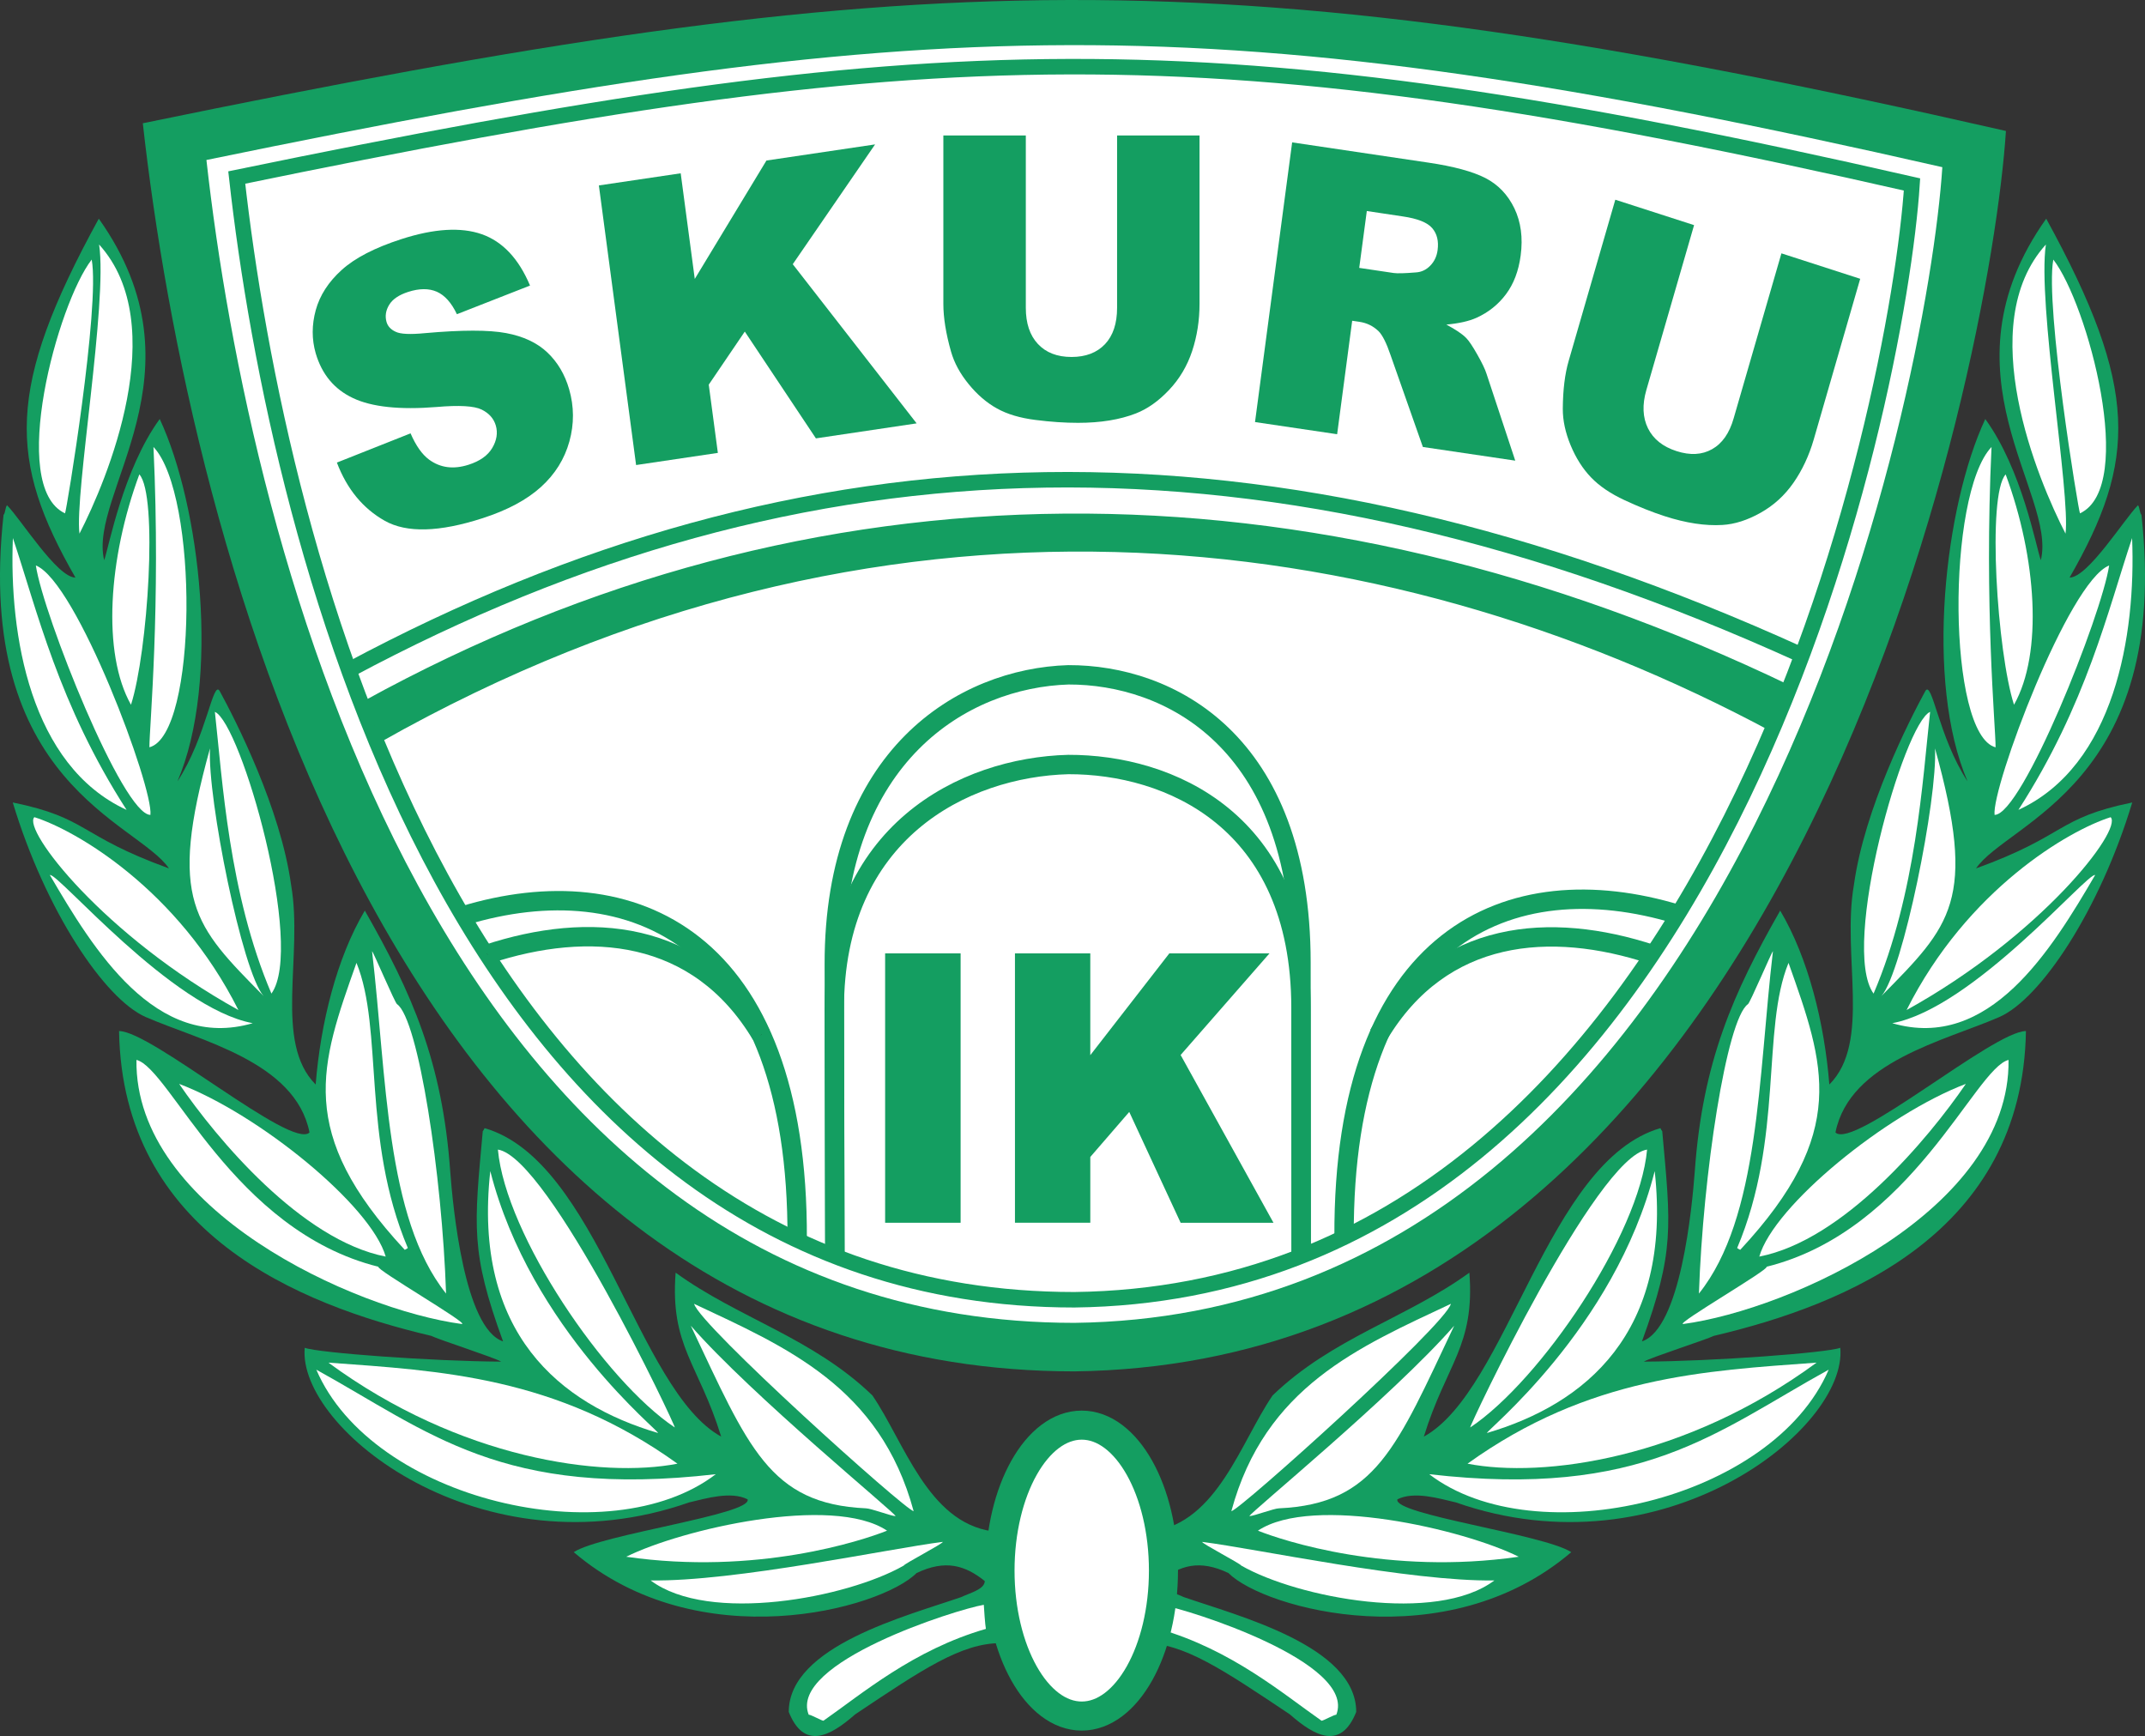
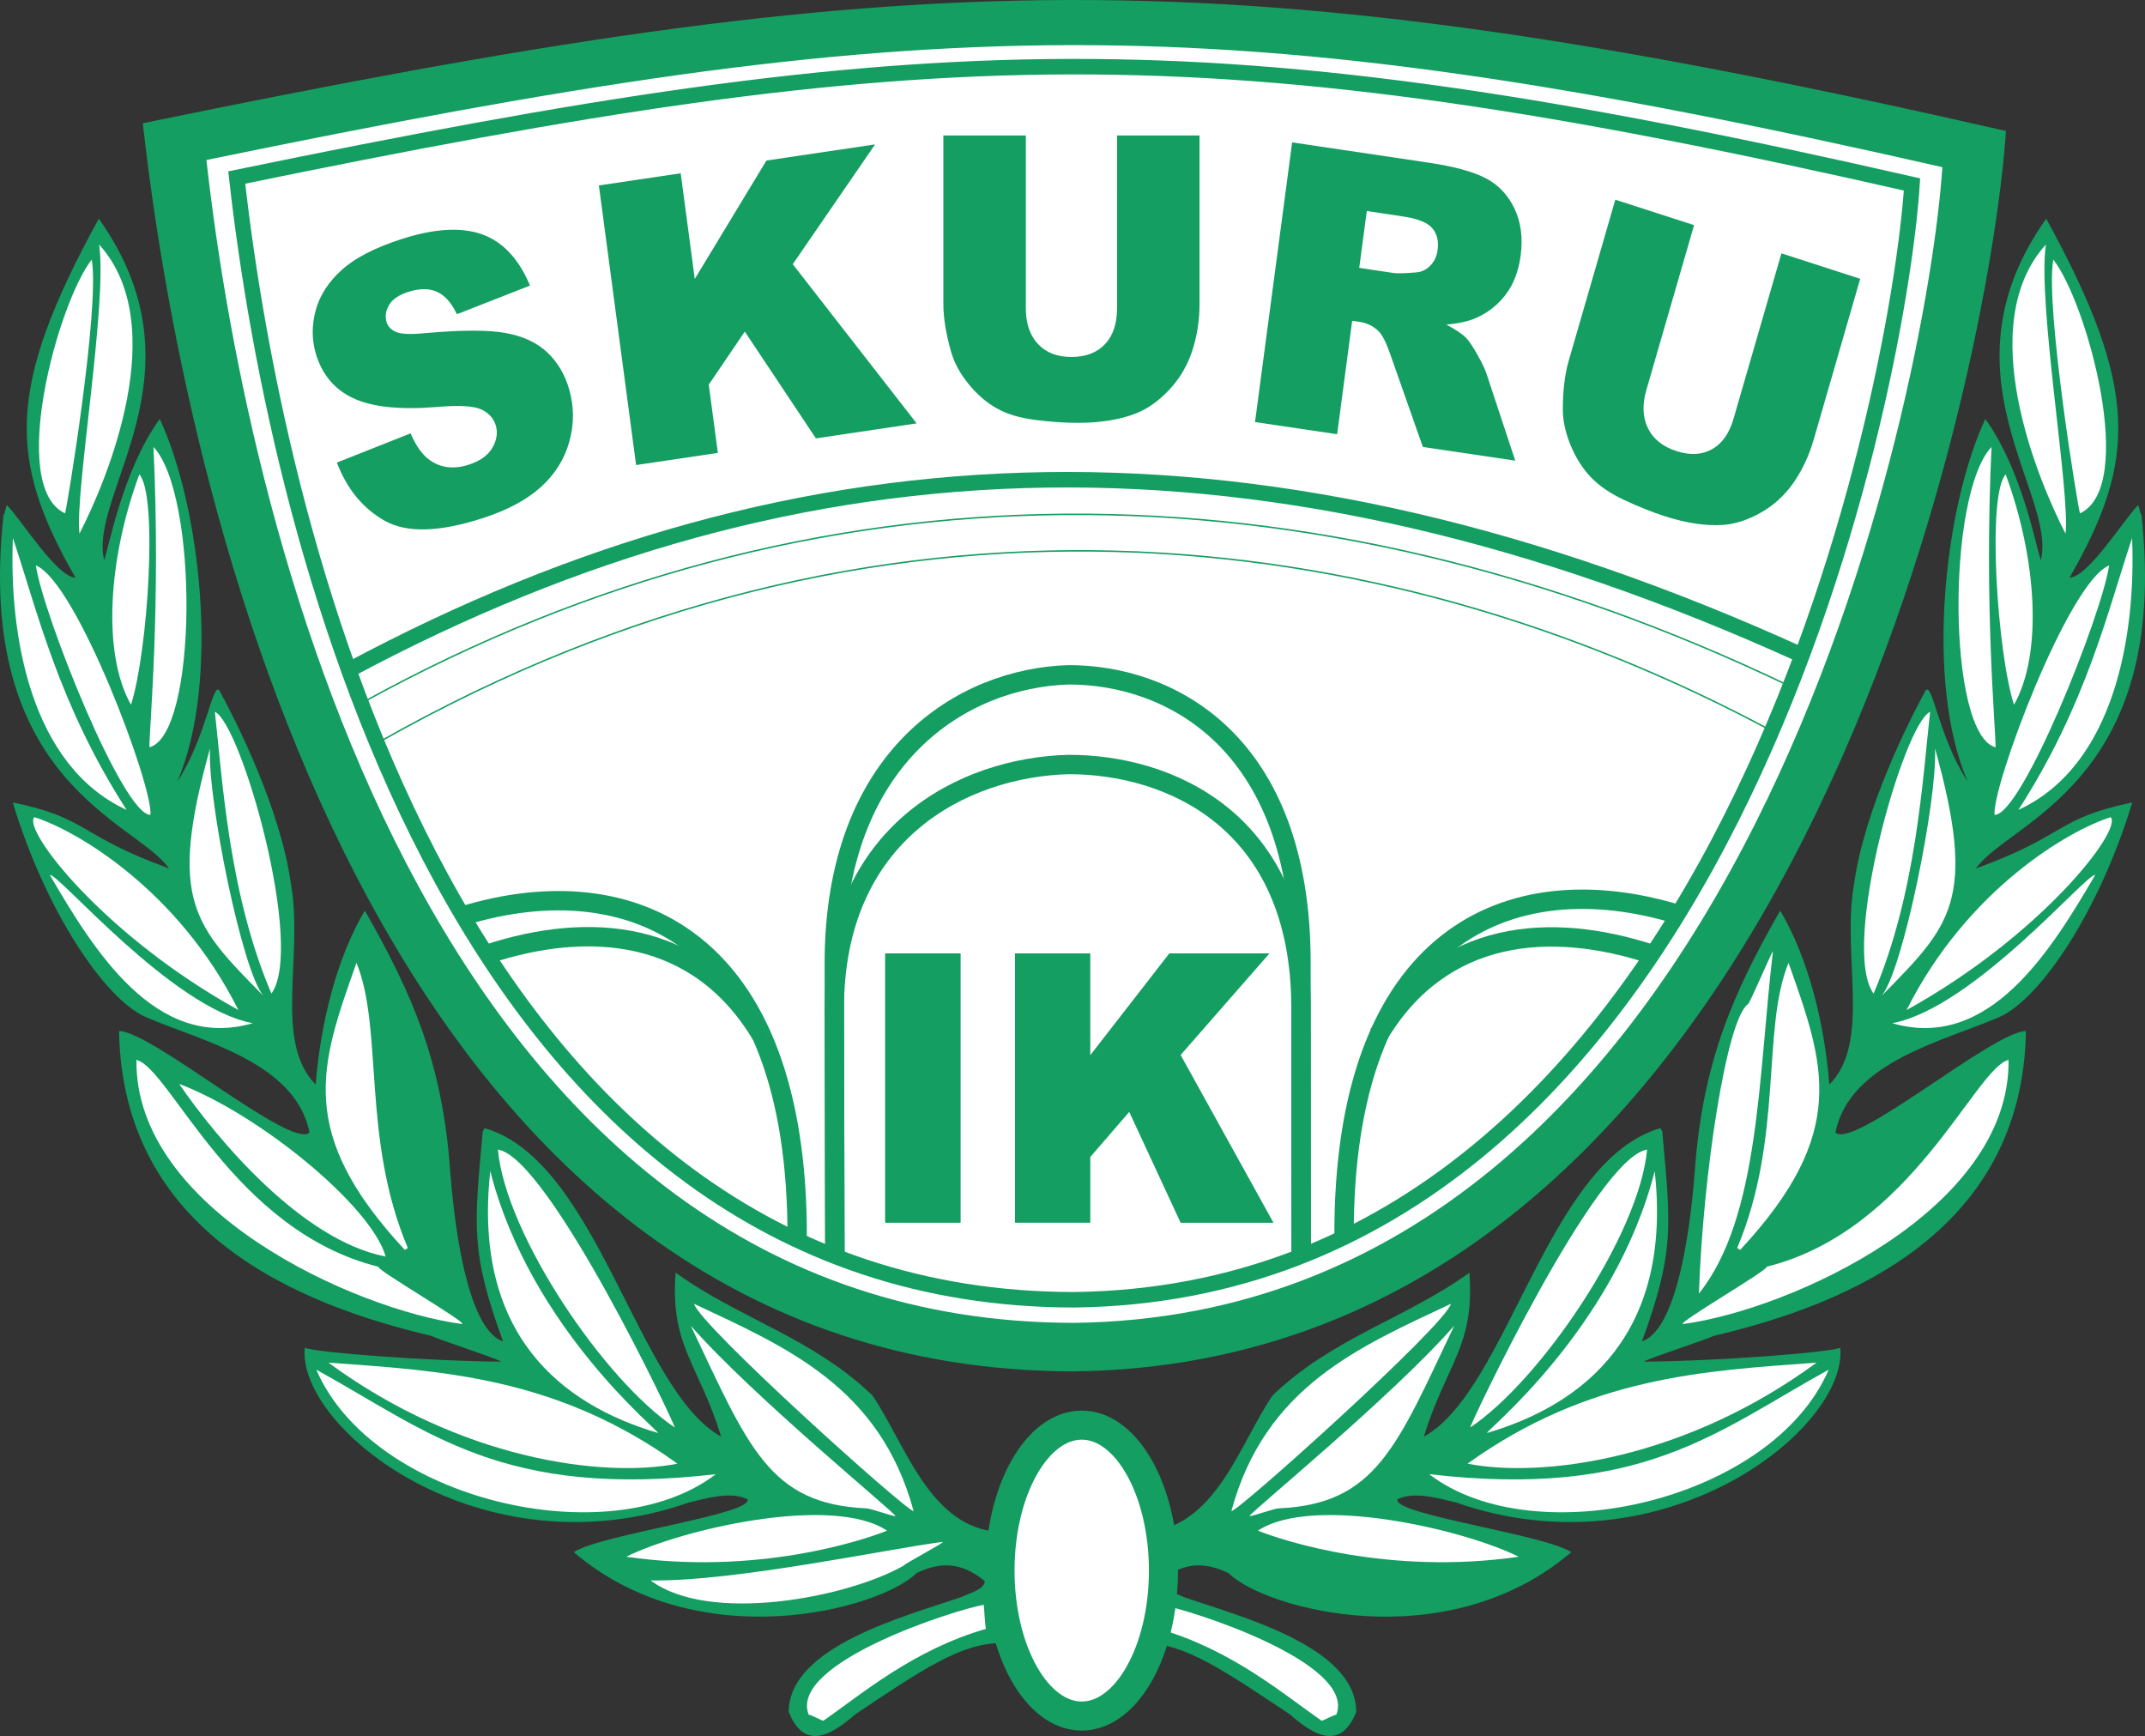
<svg xmlns="http://www.w3.org/2000/svg" height="283.224" viewBox="0 0 262.5 212.418" width="350">
  <rect x="0" y="0" width="262.5" height="212.418" fill="#333333" stroke="none" />
  <g transform="translate(-30.725 -28.418)">
    <path d="m152.134 215.787c.049-.049-.062-.078 0 0zm1.058 13.681c-4.832 0-9.607 3.228-17.82 8.722-3.143 2.773-6.269 4.328-8.121-.301 0-8.075 14.495-11.76 21.129-14.06.908-.457 2.858-.921 2.858-1.957-2.408-1.924-4.812-2.666-8.347-.977-4.41 4.41-26.66 10.493-41.955-2.558 3.345-2.189 21.897-4.613 21.276-6.465-2.035-1.019-5.037-.121-7.141.376-25.425 8.899-47.972-9.006-47.054-18.914 1.712.624 15.55 1.643 24.04 1.692-.902-.526-7.664-2.702-8.565-3.156-16.268-3.825-37.78-12.61-38.198-37.293 3.985 0 21.136 14.583 23.308 12.407-1.735-8.676-13.416-11.225-20.074-14.135-5.018-2.218-12.244-13.008-16.242-26.242 9.313 1.905 7.961 4.021 19.117 8.069-3.855-5.671-23.86-10.385-20.244-43.258.225-.225.196-.882.421-1.183 1.679 1.682 6.135 8.853 8.376 8.853-8.219-14.321-8.543-23.129 2.858-43.912 13.449 18.918-1.346 33.618.66 41.788.575-1.584 2.293-11.087 6.798-17.278 4.972 10.643 7.435 32.06 2.169 44.339 3.58-5.465 4.345-12.567 5.184-11.025 1.95 3.58 7.429 14.325 8.722 23.681 1.516 8.709-2.159 19.254 3.009 24.438.595-7.474 2.561-15.471 6.014-21.28 5.763 10.088 9.503 18.542 10.45 31.88.336 4.456 1.728 19.251 6.468 20.829-4.008-10.989-3.544-14.034-2.483-25.716.075-.075.15-.225.225-.376 13.871 4.025 18.643 32.076 28.95 37.744-2.757-8.928-6.266-11.064-5.573-20.061 7.654 5.557 16.771 7.964 24.082 15.024 3.874 5.661 6.762 15.491 14.648 16.618z" fill="#149e61" fill-rule="evenodd" />
    <path d="m171.816 215.787c-.049-.049.062-.075 0 0zm-1.058 13.681c4.832 0 9.607 3.228 17.82 8.722 3.143 2.773 6.269 4.328 8.118-.301 0-8.075-14.491-11.76-21.126-14.06-.908-.454-2.858-.918-2.858-1.957 2.408-1.924 4.812-2.666 8.347-.977 4.41 4.41 26.66 10.496 41.955-2.555-3.345-2.192-21.897-4.613-21.276-6.468 2.035-1.016 5.037-.118 7.141.376 25.425 8.899 47.972-9.006 47.054-18.914-1.712.624-15.55 1.646-24.04 1.692.902-.526 7.664-2.702 8.565-3.152 16.268-3.829 37.78-12.613 38.198-37.296-3.985 0-21.136 14.583-23.311 12.407 1.738-8.676 13.416-11.221 20.077-14.135 5.018-2.218 12.244-13.008 16.242-26.242-9.313 1.908-7.961 4.021-19.117 8.069 3.855-5.671 23.86-10.385 20.244-43.258-.225-.225-.196-.882-.421-1.183-1.679 1.682-6.135 8.853-8.376 8.853 8.219-14.321 8.543-23.129-2.858-43.912-13.446 18.918 1.346 33.621-.66 41.788-.575-1.584-2.293-11.087-6.798-17.275-4.972 10.64-7.435 32.057-2.169 44.336-3.58-5.462-4.341-12.567-5.184-11.025-1.95 3.58-7.429 14.328-8.722 23.684-1.516 8.709 2.159 19.251-3.009 24.435-.595-7.474-2.564-15.471-6.014-21.28-5.763 10.088-9.503 18.542-10.45 31.88-.336 4.456-1.728 19.251-6.468 20.829 4.008-10.989 3.544-14.034 2.483-25.716-.075-.075-.15-.225-.225-.376-13.871 4.025-18.643 32.076-28.95 37.747 2.757-8.928 6.266-11.068 5.573-20.064-7.654 5.557-16.771 7.968-24.082 15.024-3.874 5.661-6.762 15.491-14.648 16.618z" fill="#149e61" fill-rule="evenodd" />
    <path d="m48.202 43.5c94.611-19.48 131.516-21.051 228.005.944-1.878 28.907-25.804 150.672-114.003 151.773-83.508 0-108.374-102.282-114.003-152.717" fill="#149e61" fill-rule="evenodd" />
    <path d="m55.987 47.995c88.15-18.153 122.535-19.617 212.436.879-1.748 26.934-24.04 140.385-106.218 141.407-77.807 0-100.972-95.294-106.218-142.286" fill="#fff" fill-rule="evenodd" />
    <path d="m59.698 50.138c85.069-17.516 118.256-18.931 205.014.849-1.689 25.993-23.204 135.478-102.507 136.468-75.089 0-97.447-91.969-102.507-137.317" fill="#fff" fill-rule="evenodd" />
    <path d="m59.698 50.138c85.069-17.516 118.256-18.931 205.014.849-1.689 25.993-23.204 135.478-102.507 136.468-75.089 0-97.447-91.969-102.507-137.317zm0 0" fill="none" stroke="#149e61" stroke-miterlimit="2.613" stroke-width="1.896" />
    <path d="m132.896 182.075l-.072-35.64c-.049-25.654 15.837-35.052 28.649-35.447 12.218-.036 28.447 7.941 28.463 35.193l.023 35.738" fill="none" stroke="#149e61" stroke-miterlimit="2.613" stroke-width="2.371" />
    <path d="m87.465 140.456c20.545-6.233 40.968 2.617 40.818 39.583" fill="none" stroke="#149e61" stroke-miterlimit="2.613" stroke-width="2.371" />
    <path d="m236.027 140.29c-20.541-6.233-40.968 2.493-40.818 39.462" fill="none" stroke="#149e61" stroke-miterlimit="2.613" stroke-width="2.371" />
    <path d="m132.896 182.075l-.072-30.136c-.049-21.694 15.837-29.642 28.649-29.976 12.218-.029 28.447 6.713 28.463 29.76l.023 30.335" fill="none" stroke="#149e61" stroke-miterlimit="2.613" stroke-width="2.371" />
    <path d="m123.883 155.036c-7.749-12.94-21.064-13.965-33.523-9.862" fill="none" stroke="#211e1e" stroke-miterlimit="2.613" stroke-width=".181" />
    <path d="m123.883 155.036c-7.749-12.94-21.064-13.965-33.523-9.862" fill="none" stroke="#149e61" stroke-miterlimit="2.613" stroke-width="2.371" />
    <path d="m199.433 155.039c7.732-12.913 21.025-13.939 33.461-9.843" fill="none" stroke="#149e61" stroke-miterlimit="2.613" stroke-width="2.371" />
    <path d="m201.749 62.051c-1.365 0-5.524.049-6.21-1.326l-.15-7.719c4.067-1.398 9.513-1.258 11.162 3.084 1.421 4.263-.751 5.557-4.802 5.962" fill="#fff" fill-rule="evenodd" />
    <path d="m73.405 110.412c55.76-29.891 112.392-31.563 177.769-1.852" fill="none" stroke="#149e61" stroke-miterlimit="2.613" stroke-width="1.896" />
    <path d="m139.044 145.072h9.238v32.961h-9.238z" fill="#149e61" fill-rule="evenodd" />
    <path d="m154.933 145.072h9.219v12.456l9.673-12.456h12.257l-10.875 12.433 11.362 20.528h-11.362l-6.288-13.56-4.766 5.511v8.049h-9.219z" fill="#149e61" fill-rule="evenodd" />
    <path d="m71.955 85.017l9.013-3.574c.657 1.512 1.411 2.584 2.264 3.211 1.379 1.013 2.992 1.222 4.841.627 1.379-.441 2.346-1.127 2.894-2.052.546-.924.693-1.842.434-2.744-.252-.853-.823-1.503-1.738-1.954-.905-.444-2.741-.555-5.498-.314-4.528.363-7.938 0-10.231-1.085-2.3-1.078-3.822-2.914-4.577-5.495-.487-1.699-.487-3.459.006-5.269.497-1.81 1.555-3.453 3.175-4.916 1.624-1.473 4.061-2.728 7.317-3.78 3.989-1.287 7.265-1.49 9.823-.598 2.551.895 4.521 2.986 5.91 6.285l-8.948 3.505c-.67-1.408-1.493-2.323-2.46-2.751-.973-.425-2.14-.418-3.508.023-1.12.363-1.898.885-2.316 1.571-.425.693-.532 1.392-.327 2.114.154.523.526.924 1.117 1.192.581.287 1.774.346 3.597.167 4.498-.402 7.804-.402 9.918-.006 2.11.395 3.793 1.183 5.05 2.372 1.254 1.192 2.14 2.689 2.662 4.492.611 2.114.627 4.247.033 6.393-.595 2.15-1.751 4.008-3.473 5.567-1.728 1.568-4.103 2.842-7.135 3.822-5.315 1.722-9.31 1.826-11.982.323-2.672-1.506-4.632-3.878-5.864-7.128" fill="#149e61" fill-rule="evenodd" />
    <path d="m104.014 51.108l10.013-1.486 1.722 12.926 8.771-14.488 13.296-1.973-10.075 14.658 15.158 19.476-12.325 1.836-8.703-13.067-4.41 6.494 1.114 8.35-10.006 1.486z" fill="#149e61" fill-rule="evenodd" />
    <path d="m167.432 44.993h10.088v20.603c0 2.045-.304 3.966-.905 5.785-.601 1.81-1.545 3.401-2.832 4.76-1.287 1.362-2.636 2.31-4.051 2.865-1.967.764-4.319 1.15-7.076 1.15-1.591 0-3.326-.111-5.207-.353-1.878-.235-3.45-.699-4.711-1.401-1.264-.699-2.424-1.695-3.473-2.983-1.052-1.287-1.767-2.613-2.156-3.982-.624-2.195-.938-4.142-.938-5.841v-20.603h10.091v21.093c0 1.891.493 3.365 1.477 4.417.99 1.062 2.359 1.594 4.119 1.594 1.735 0 3.107-.523 4.096-1.568.98-1.039 1.477-2.525 1.477-4.443z" fill="#149e61" fill-rule="evenodd" />
    <path d="m184.311 80.061l4.544-34.222 16.683 2.479c3.09.457 5.42 1.091 6.974 1.888 1.562.807 2.741 2.045 3.541 3.708.797 1.666 1.058 3.59.768 5.763-.252 1.898-.853 3.482-1.803 4.747-.944 1.261-2.146 2.218-3.603 2.878-.928.418-2.163.693-3.691.83 1.134.604 1.95 1.15 2.437 1.65.333.336.784 1.013 1.362 2.035.578 1.019.951 1.8 1.117 2.332l3.518 10.633-11.306-1.673-3.959-11.254c-.493-1.457-.98-2.421-1.454-2.904-.653-.634-1.437-1.022-2.352-1.156l-.885-.131-1.842 13.884zm12.753-18.865l4.217.627c.457.065 1.362.039 2.718-.072.679-.039 1.271-.32 1.767-.836.493-.506.791-1.143.889-1.891.147-1.101-.065-1.993-.653-2.685-.585-.693-1.79-1.176-3.616-1.441l-4.394-.66-.928 6.958" fill="#149e61" fill-rule="evenodd" />
    <path d="m248.731 59.418l9.64 3.113-5.697 19.702c-.572 1.954-1.392 3.708-2.466 5.253-1.081 1.552-2.421 2.773-4.028 3.675-1.607.902-3.159 1.401-4.665 1.49-2.087.127-4.449-.225-7.082-1.078-1.522-.49-3.146-1.143-4.881-1.947-1.738-.804-3.107-1.738-4.126-2.8-1.013-1.055-1.842-2.365-2.489-3.917-.647-1.562-.967-3.051-.96-4.482.016-2.293.252-4.257.725-5.874l5.7-19.698 9.64 3.11-5.841 20.179c-.519 1.8-.451 3.361.199 4.681.653 1.32 1.82 2.251 3.492 2.79 1.669.539 3.116.461 4.348-.232 1.241-.693 2.127-1.954 2.649-3.789z" fill="#149e61" fill-rule="evenodd" />
    <path d="m129.688 238.223c-2.486-6.373 18.052-12.877 21.433-13.443 0 .229.18 2.646.255 2.947-8.892 2.564-15.207 7.981-19.881 11.238-.225 0-1.506-.742-1.806-.742" fill="#fff" fill-rule="evenodd" />
    <path d="m110.345 221.798c10.339.157 29.241-3.904 35.764-4.72 0 .225-4.714 2.675-4.789 2.904-6.912 3.946-23.834 7.17-30.975 1.816" fill="#fff" fill-rule="evenodd" />
    <path d="m107.363 218.901c6.69-3.345 25.229-7.654 31.919-3.192-3.097 1.238-15.997 5.485-31.919 3.192" fill="#fff" fill-rule="evenodd" />
    <path d="m69.436 196.011c13.769 7.589 22.733 15.798 48.883 12.789-12.969 9.937-42.03 3.198-48.883-12.789" fill="#fff" fill-rule="evenodd" />
    <path d="m136.695 212.975c-11.848-.542-14.397-7.51-21.43-22.341 7.497 8.578 25.134 22.995 25.059 23.295-.526 0-3.025-.954-3.629-.954" fill="#fff" fill-rule="evenodd" />
    <path d="m115.667 187.952c11.264 5.295 22.753 10.15 26.866 25.366-.898 0-26.216-22.766-26.866-25.366" fill="#fff" fill-rule="evenodd" />
    <path d="m70.916 195.148c13.714 1 27.859 1.686 42.716 12.365-9.245 1.8-26.676-.581-42.716-12.365" fill="#fff" fill-rule="evenodd" />
    <path d="m111.237 203.753c-11.933-3.515-22.691-12.178-20.512-32.04 4.933 19.385 20.992 32.04 20.512 32.04" fill="#fff" fill-rule="evenodd" />
    <path d="m113.302 203.08c-8.595-5.73-20.698-23.57-21.645-34 6.246.954 21.841 34 21.645 34" fill="#fff" fill-rule="evenodd" />
    <path d="m87.246 190.424c-13.191-1.774-40.076-13.988-39.822-32.318 4.123 1.032 11.816 20.897 29.623 25.314-.526.225 11.176 7.004 10.199 7.004" fill="#fff" fill-rule="evenodd" />
-     <path d="m85.312 186.694c-7.422-9.274-7.255-26.578-9.055-41.886.15.075 2.832 6.4 3.058 6.478 2.623 1.839 5.514 20.937 5.998 35.408" fill="#fff" fill-rule="evenodd" />
    <path d="m52.648 161.04c9.771 3.704 23.498 14.893 25.278 21.133-10.326-2.012-20.682-14.419-25.278-21.133" fill="#fff" fill-rule="evenodd" />
    <path d="m80.259 181.346c-13.371-14.374-10.342-22.616-5.91-35.114 3.326 8.137.601 21.427 6.285 34.889-.075.075-.225.15-.376.225" fill="#fff" fill-rule="evenodd" />
    <path d="m36.827 135.488c.918-.366 14.887 16.275 24.827 18.127-11.878 3.469-19.496-9.003-24.827-18.127" fill="#fff" fill-rule="evenodd" />
    <path d="m34.929 128.405c5.057 1.591 17.546 8.81 24.971 23.599-16.468-9.108-26.483-22.083-24.971-23.599" fill="#fff" fill-rule="evenodd" />
    <path d="m63.941 149.992c-5.227-12.24-6.001-26.219-6.919-34.471 3.195 1.379 11.035 28.751 6.919 34.471" fill="#fff" fill-rule="evenodd" />
    <path d="m62.984 150.293c-8.497-8.627-11.757-11.659-6.56-30.299-.336 6.07 3.936 27.333 6.56 30.299" fill="#fff" fill-rule="evenodd" />
    <path d="m46.216 127.514c-11.773-5.416-14.397-21.4-13.913-33.259 2.953 8.791 5.586 20.335 13.913 33.259" fill="#fff" fill-rule="evenodd" />
    <path d="m35.112 97.61c4.995 1.973 14.41 27.209 14.021 30.518-3.384 0-13.119-24.461-14.021-30.518" fill="#fff" fill-rule="evenodd" />
    <path d="m49.009 119.856c0-2.597 1.414-17.196.497-36.748 5.527 5.825 5.403 35.202-.497 36.748" fill="#fff" fill-rule="evenodd" />
    <path d="m46.755 114.652c-3.564-6.315-2.767-17.951 1.022-28.189 2.306 2.542 1.032 21.799-1.022 28.189" fill="#fff" fill-rule="evenodd" />
    <path d="m40.45 93.713c-.604-4.92 3.463-28.231 2.404-35.376 8.925 9.862.967 28.836-2.404 35.376" fill="#fff" fill-rule="evenodd" />
    <path d="m38.68 91.23c-6.997-3.283-.898-25.696 3.267-31.05 1.045 5.749-3.116 30.975-3.267 31.05" fill="#fff" fill-rule="evenodd" />
    <path d="m194.261 238.227c2.489-6.377-18.052-12.881-21.433-13.443 0 .225-.18 2.643-.255 2.947 8.892 2.561 15.207 7.977 19.881 11.234.225 0 1.506-.738 1.807-.738" fill="#fff" fill-rule="evenodd" />
-     <path d="m213.604 221.798c-10.339.16-29.241-3.904-35.764-4.717 0 .225 4.714 2.675 4.789 2.901 6.912 3.949 23.834 7.174 30.975 1.816" fill="#fff" fill-rule="evenodd" />
    <path d="m216.583 218.901c-6.687-3.345-25.226-7.651-31.916-3.192 3.097 1.238 15.997 5.485 31.916 3.192" fill="#fff" fill-rule="evenodd" />
    <path d="m254.513 196.011c-13.769 7.589-22.733 15.798-48.883 12.789 12.969 9.937 42.03 3.198 48.883-12.789" fill="#fff" fill-rule="evenodd" />
    <path d="m187.251 212.975c11.852-.542 14.397-7.507 21.433-22.341-7.497 8.578-25.134 22.995-25.059 23.295.526 0 3.025-.954 3.626-.954" fill="#fff" fill-rule="evenodd" />
    <path d="m208.282 187.952c-11.264 5.295-22.753 10.15-26.866 25.366.898 0 26.216-22.766 26.866-25.366" fill="#fff" fill-rule="evenodd" />
    <path d="m253.033 195.148c-13.714 1.003-27.859 1.689-42.716 12.365 9.245 1.8 26.676-.581 42.716-12.365" fill="#fff" fill-rule="evenodd" />
    <path d="m212.712 203.753c11.933-3.515 22.691-12.178 20.512-32.037-4.933 19.382-20.992 32.037-20.512 32.037" fill="#fff" fill-rule="evenodd" />
    <path d="m210.647 203.08c8.595-5.73 20.698-23.566 21.645-34-6.246.954-21.841 34-21.645 34" fill="#fff" fill-rule="evenodd" />
    <path d="m236.703 190.424c13.191-1.771 40.076-13.988 39.822-32.315-4.123 1.029-11.816 20.894-29.623 25.311.526.225-11.176 7.004-10.199 7.004" fill="#fff" fill-rule="evenodd" />
    <path d="m238.637 186.697c7.422-9.278 7.255-26.581 9.055-41.886-.15.075-2.832 6.4-3.058 6.475-2.623 1.839-5.514 20.937-5.998 35.411" fill="#fff" fill-rule="evenodd" />
-     <path d="m271.301 161.04c-9.771 3.708-23.498 14.893-25.278 21.133 10.326-2.009 20.682-14.416 25.278-21.133" fill="#fff" fill-rule="evenodd" />
    <path d="m243.69 181.346c13.371-14.374 10.342-22.612 5.91-35.111-3.326 8.134-.601 21.423-6.285 34.886.075.075.225.15.376.225" fill="#fff" fill-rule="evenodd" />
    <path d="m287.122 135.488c-.918-.366-14.887 16.275-24.827 18.127 11.878 3.469 19.496-9.003 24.827-18.127" fill="#fff" fill-rule="evenodd" />
    <path d="m289.02 128.409c-5.057 1.588-17.546 8.807-24.971 23.596 16.468-9.108 26.483-22.08 24.971-23.596" fill="#fff" fill-rule="evenodd" />
    <path d="m260.008 149.995c5.227-12.244 6.001-26.222 6.919-34.474-3.195 1.379-11.035 28.751-6.919 34.474" fill="#fff" fill-rule="evenodd" />
    <path d="m260.965 150.293c8.497-8.627 11.757-11.659 6.56-30.299.336 6.073-3.936 27.333-6.56 30.299" fill="#fff" fill-rule="evenodd" />
    <path d="m277.733 127.514c11.773-5.416 14.397-21.4 13.913-33.259-2.95 8.791-5.586 20.339-13.913 33.259" fill="#fff" fill-rule="evenodd" />
    <path d="m288.837 97.61c-4.995 1.973-14.41 27.209-14.021 30.518 3.384 0 13.119-24.461 14.021-30.518" fill="#fff" fill-rule="evenodd" />
    <path d="m274.94 119.86c0-2.6-1.415-17.196-.497-36.751-5.527 5.825-5.403 35.202.497 36.751" fill="#fff" fill-rule="evenodd" />
    <path d="m277.194 114.652c3.564-6.311 2.767-17.951-1.022-28.185-2.306 2.542-1.032 21.796 1.022 28.185" fill="#fff" fill-rule="evenodd" />
    <path d="m283.499 93.713c.604-4.916-3.463-28.231-2.404-35.376-8.925 9.862-.967 28.836 2.404 35.376" fill="#fff" fill-rule="evenodd" />
    <path d="m285.27 91.23c6.994-3.283.898-25.696-3.267-31.05-1.042 5.749 3.116 30.975 3.267 31.05" fill="#fff" fill-rule="evenodd" />
    <path d="m163.107 202.796c5.508 0 9.999 7.997 9.999 17.797 0 9.803-4.492 17.8-9.999 17.8-5.508 0-10.003-7.997-10.003-17.8 0-9.8 4.495-17.797 10.003-17.797" fill="#fff" fill-rule="evenodd" />
    <path d="m163.107 202.796c5.508 0 9.999 7.997 9.999 17.797 0 9.803-4.492 17.8-9.999 17.8-5.508 0-10.003-7.997-10.003-17.8 0-9.8 4.495-17.797 10.003-17.797zm0 0" fill="none" stroke="#149e61" stroke-miterlimit="2.613" stroke-width="3.556" />
-     <path d="m75.293 114.267c54.907-30.217 115.424-30.266 174.548-1.849l-2.244 5.455c-48.22-25.879-109.452-33.203-170.315 1.248z" fill="#149e61" fill-rule="evenodd" />
    <path d="m75.293 114.267c54.907-30.217 115.424-30.266 174.548-1.849l-2.244 5.455c-48.22-25.879-109.452-33.203-170.315 1.248zm0 0" fill="none" stroke="#149e61" stroke-miterlimit="2.613" stroke-width=".181" />
  </g>
</svg>